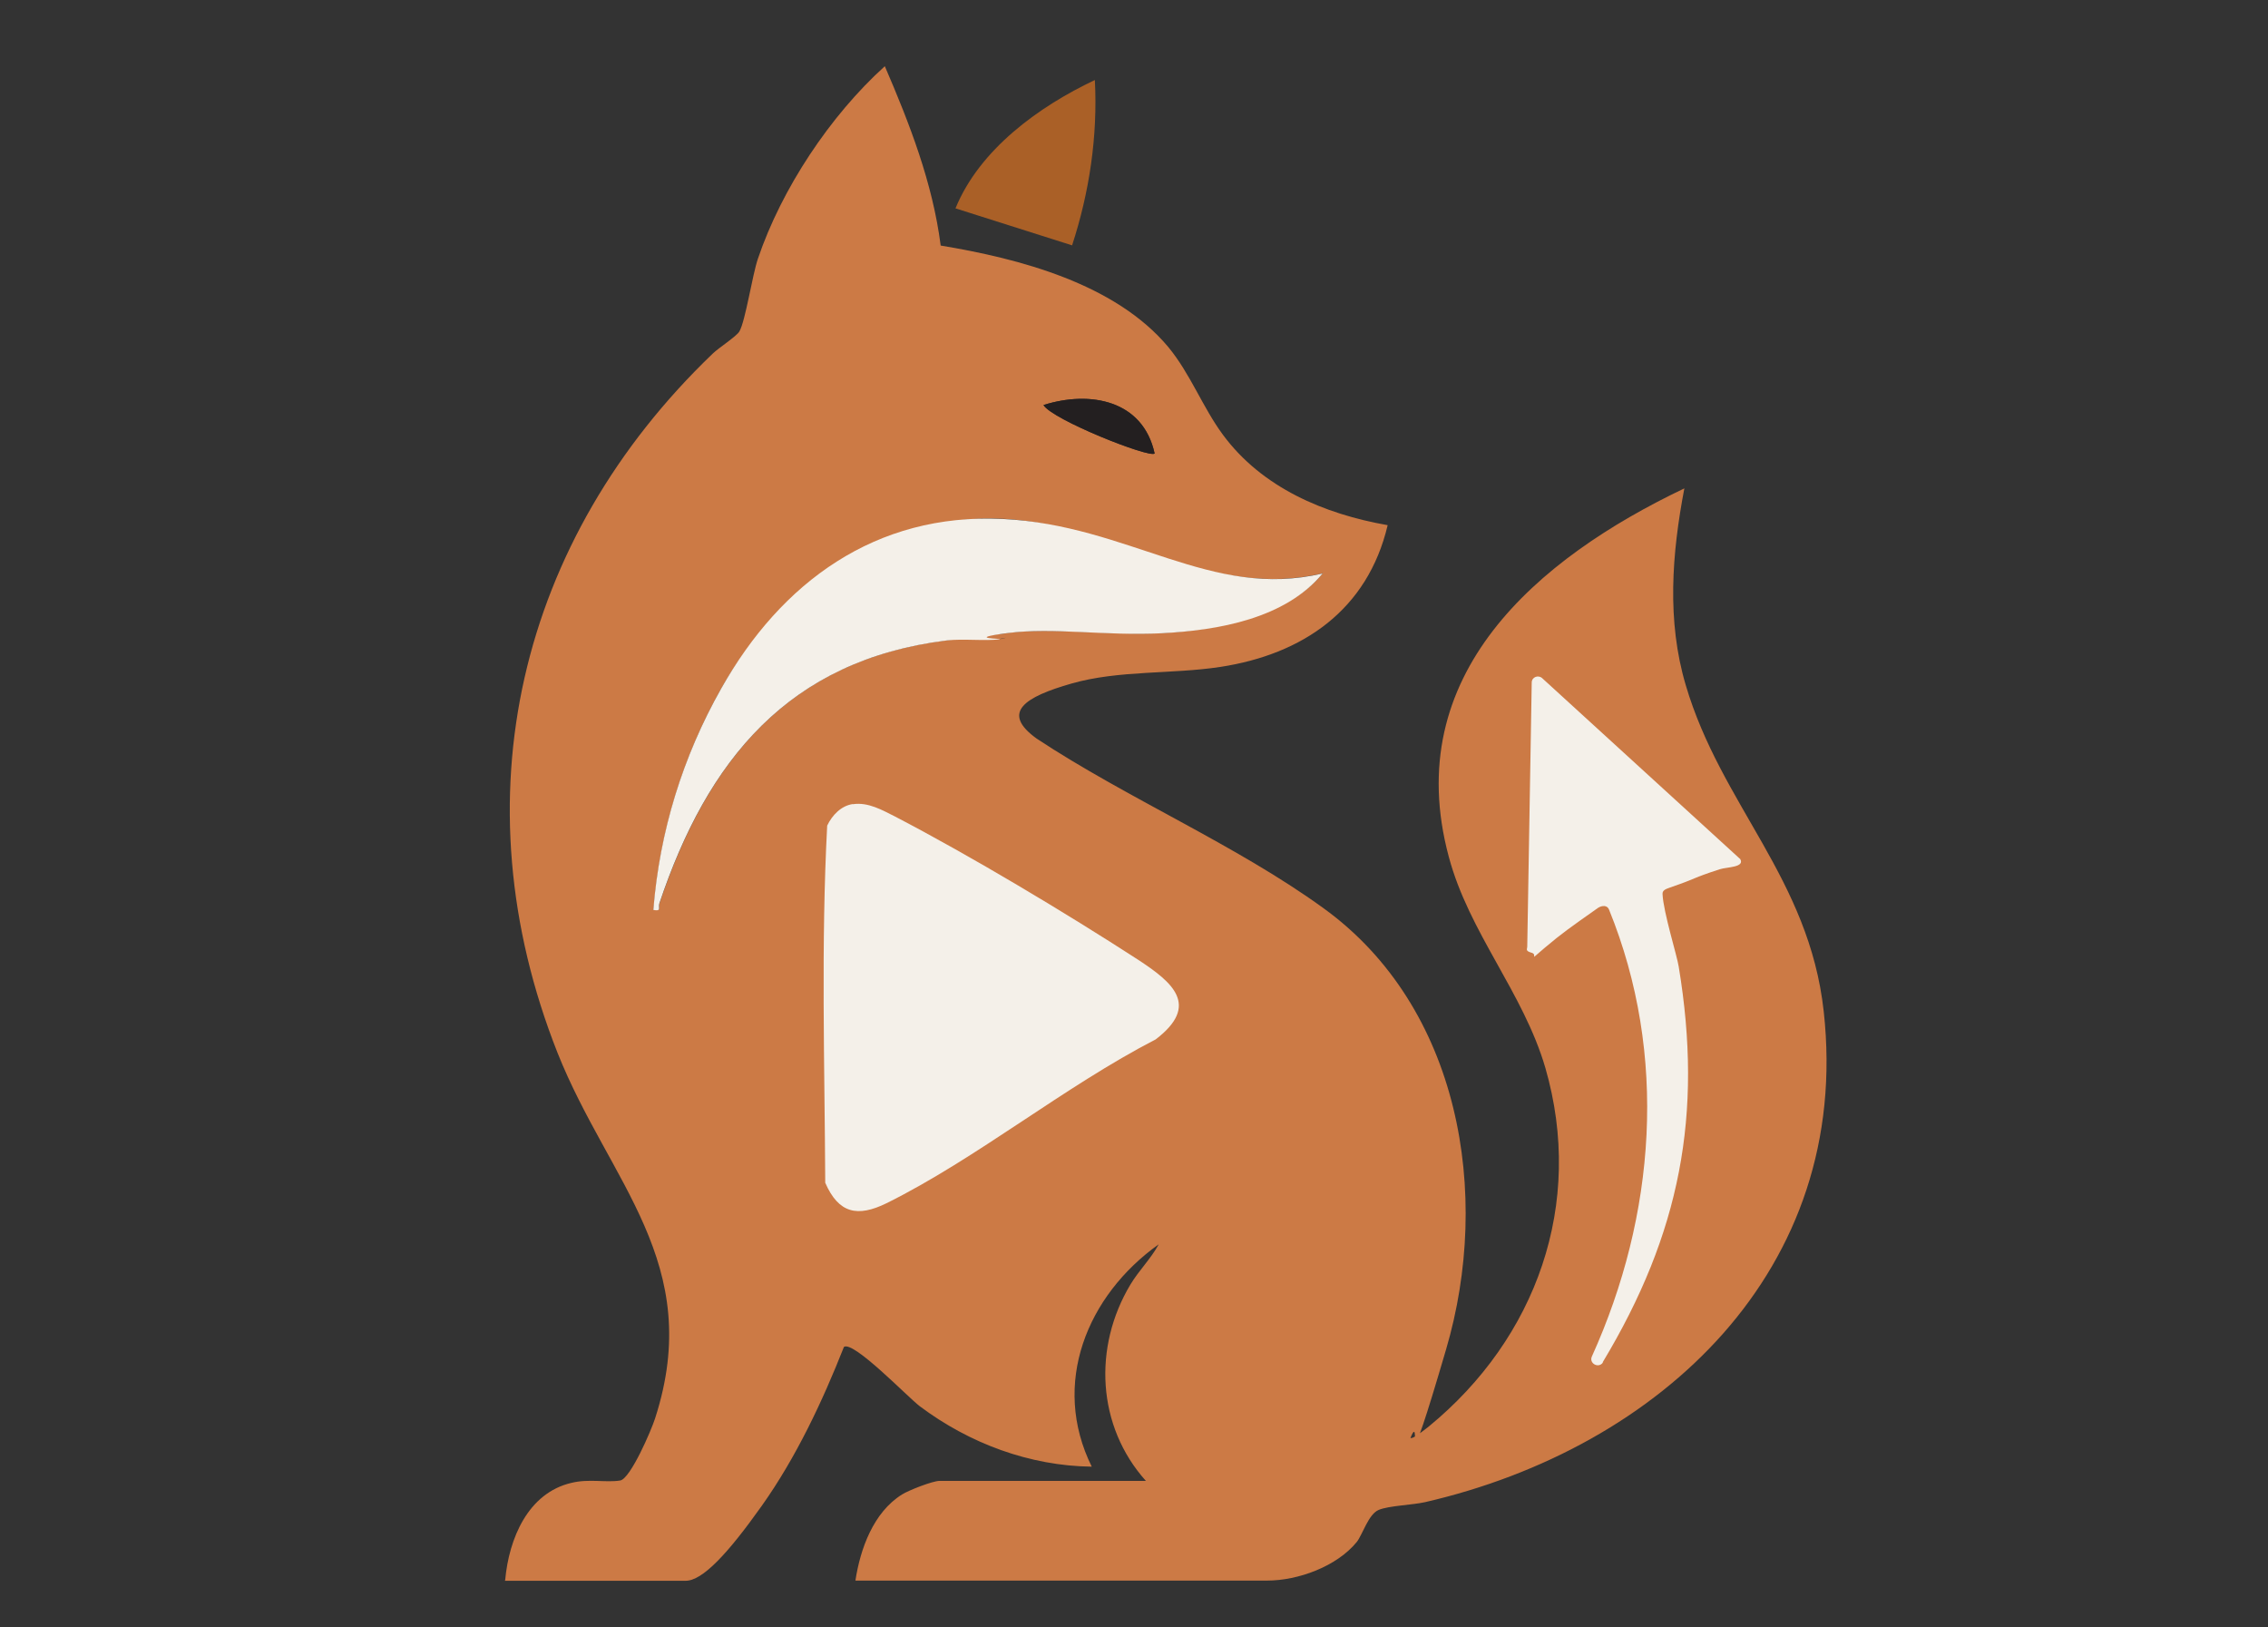
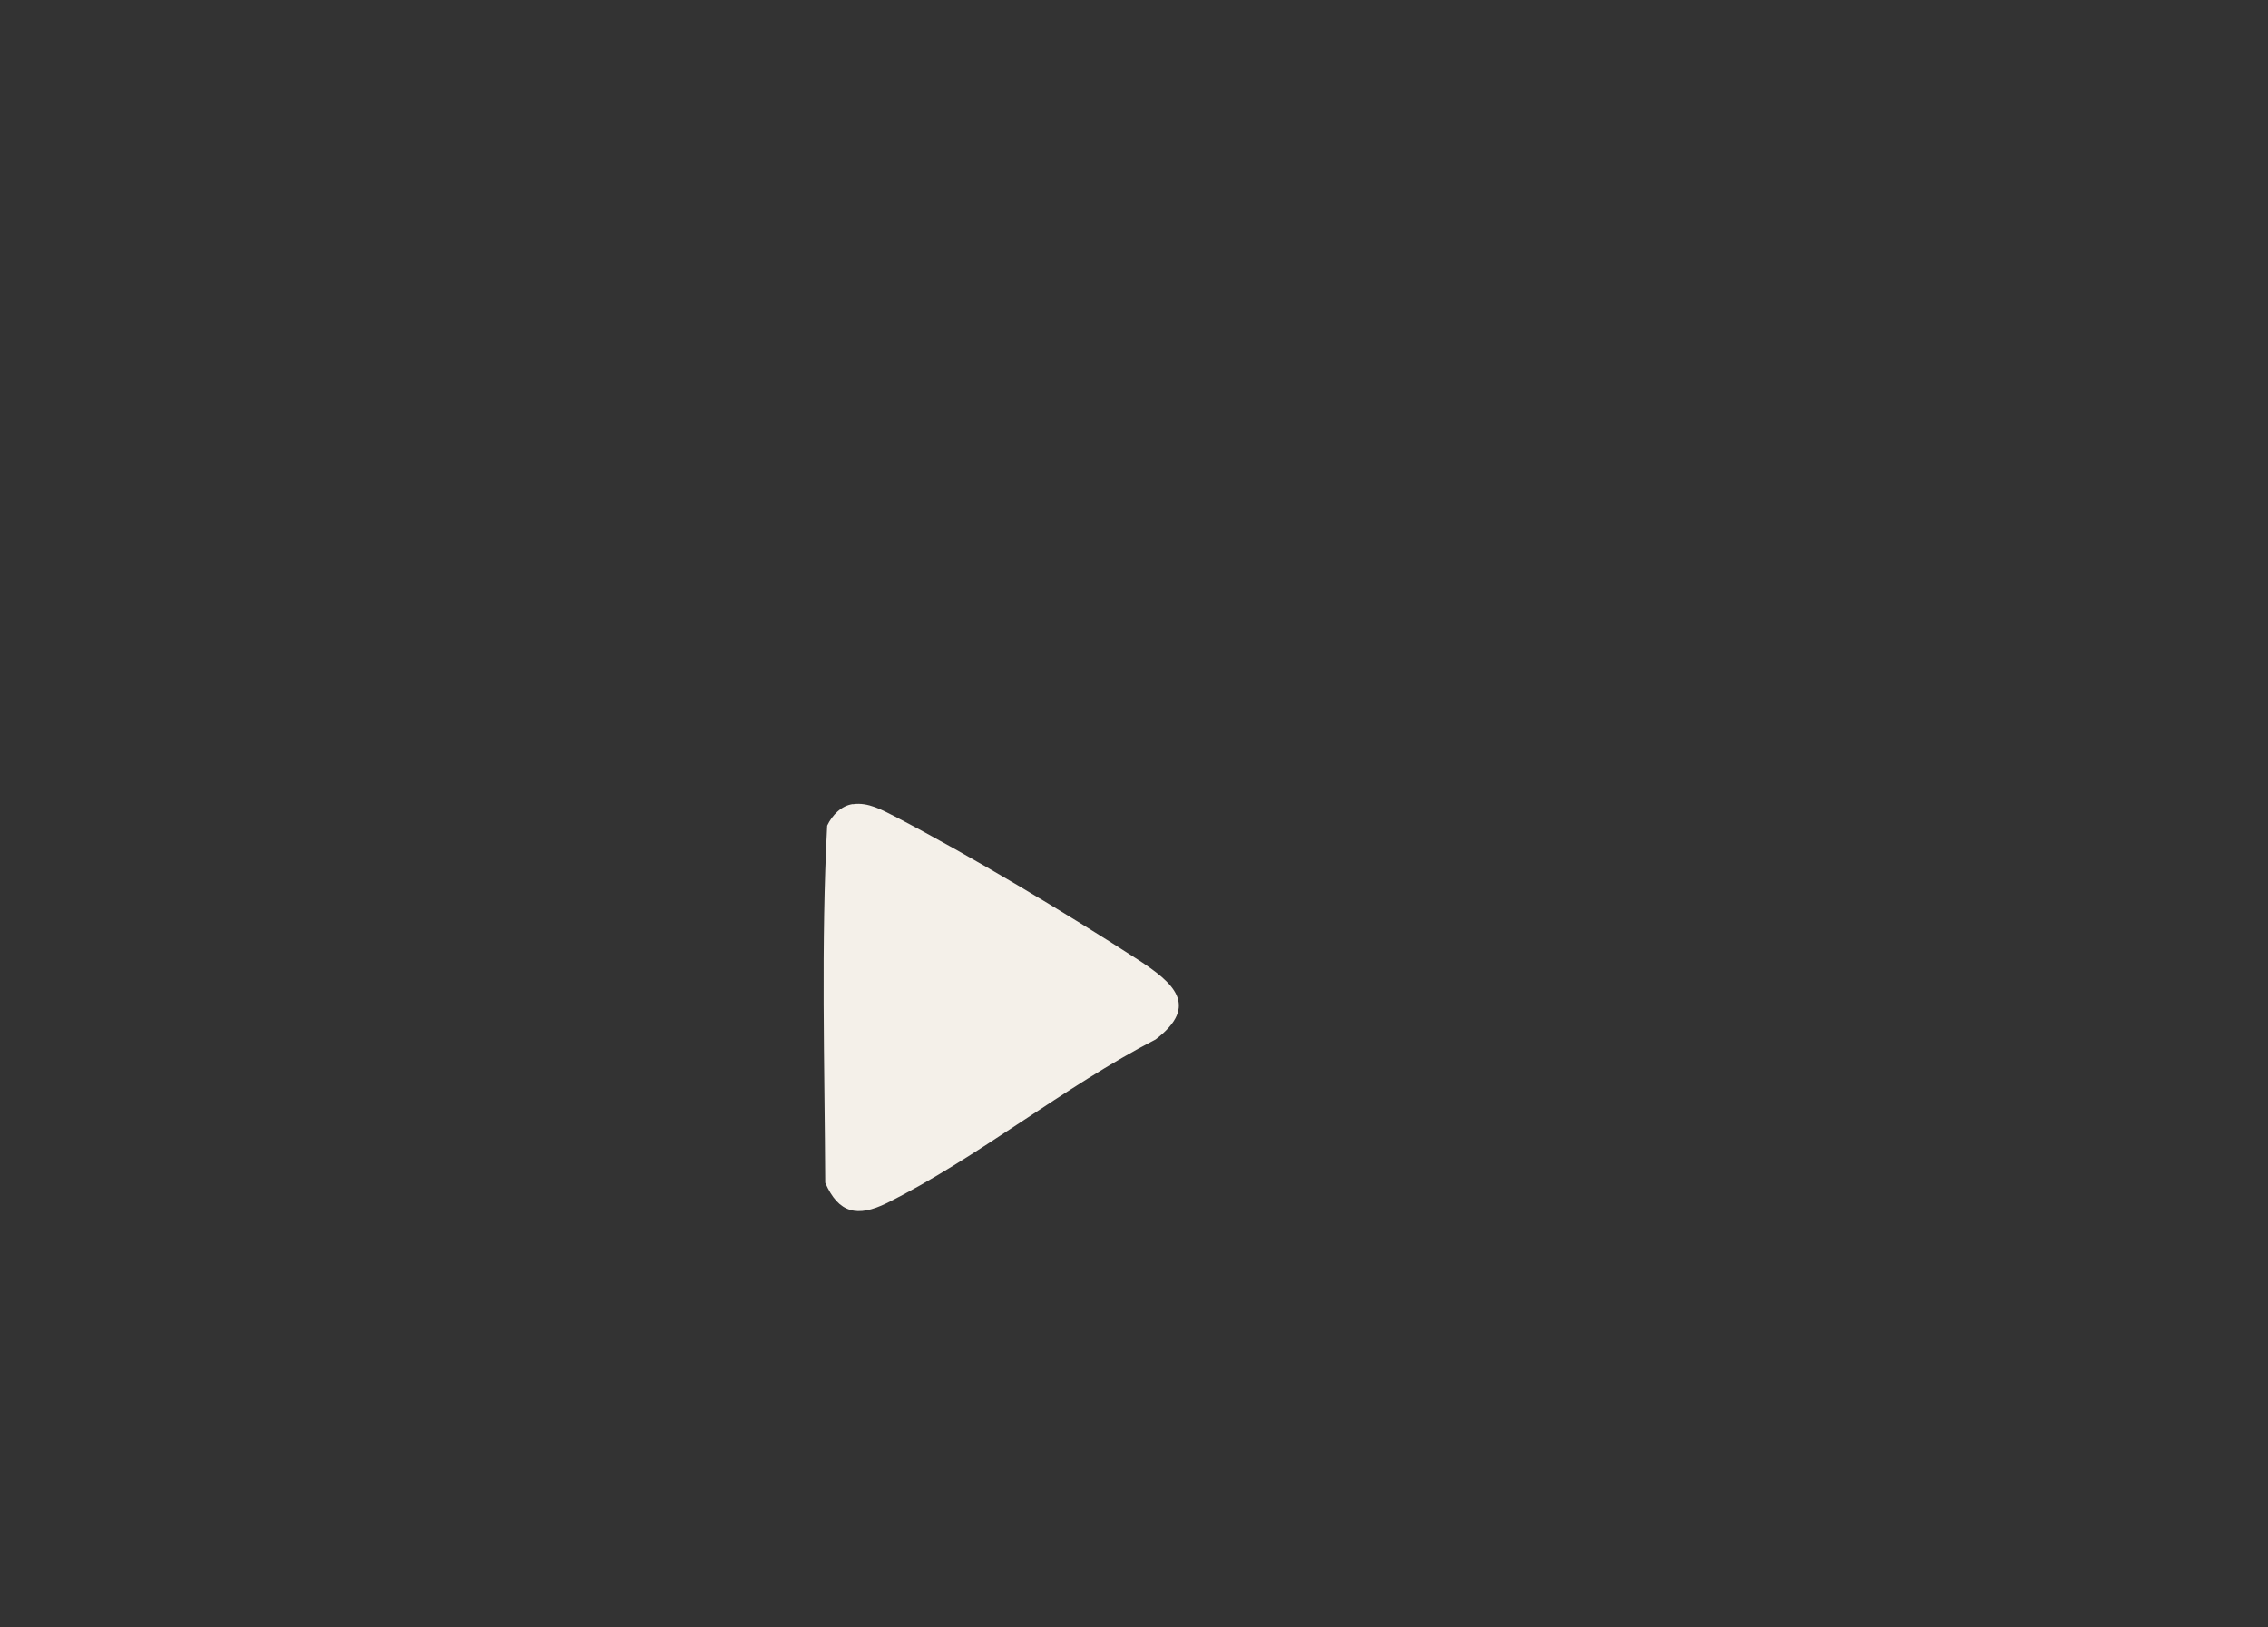
<svg xmlns="http://www.w3.org/2000/svg" version="1.1" viewBox="0 0 1165 835.6">
  <rect x="0" y="0" width="1165" height="835.6" fill="#333333" stroke="none" />
  <defs>
    <style>
      .cls-1 {
        fill: #231f20;
      }

      .cls-2 {
        fill: #aa6027;
      }

      .cls-3 {
        fill: #cc7a45;
      }

      .cls-4 {
        fill: #f4f0e9;
      }
    </style>
  </defs>
  <g>
    <g id="Layer_1">
      <g id="Layer_1-2" data-name="Layer_1">
        <g id="option_1">
-           <path class="cls-3" d="M259.5,811.4c1.9-21.1,11.6-44.7,34.1-49.9,9.1-2.2,17.6,0,25-1.2,5.3-1,16-25.9,17.9-31.9,25.8-79.7-23.7-121.4-50.1-187.7-51.7-130.6-20.1-263.5,79.8-359.2,2.9-2.8,12.3-8.9,13.6-11.3,3.1-5.3,6.6-28.7,9.5-37.3,12.2-36,37.1-73.5,65.2-98.9,12.7,29.4,24.6,60,28.7,92.1,40.4,6.7,89.6,19.5,116.9,52.1,11.4,13.8,17.6,30.9,28.1,45.1,20.1,27.2,52.1,40.7,84.6,46.4-10.3,43.5-43.5,66.3-86,72.8-25,3.8-52.1,1.6-76.3,8.5s-36.6,14.9-18,28.3c46.3,30.6,102.5,54.6,147.2,87,70.3,50.7,86.6,146.9,63.1,226.7-23.4,79.8-12,30.3-18.3,45.4,1,1,8.1-4.8,9.5-5.9,55.2-45.3,80-114.2,59.8-184.1-11.3-38.7-39.2-69.4-49.6-108.4-25.2-93.6,45.5-153.2,121-189.2-6.4,33.5-9.1,68,.7,101,18.2,61.7,63.4,99.3,70.9,167.7,14.6,132.8-84.2,224.1-204.7,251.9-6.6,1.5-18.6,1.8-23.9,4-5.3,2.2-8.3,12.7-11.3,16.5-10.3,12.6-30.2,19.8-46,19.8h-211.5c2.5-16.3,9.2-35,23.9-44.2,3.5-2.2,15.8-7,19.3-7h106c-25.2-28.1-27.2-68.8-7.9-100.9,4.4-7.3,10.5-13.2,14.5-20.6-36.8,26.2-55.5,71.6-34.4,114.2-31.9-.4-62.8-11.9-88.3-31-6.2-4.7-34.1-33.8-39-30.5-11.1,28.1-24.6,56.8-42.2,81.6s-30.5,38.5-39.1,38.5h-92.8v-.3ZM593.1,232.9c-5.9-27.4-33.1-32.5-57.1-24.9,4.4,7.5,54.6,27.4,57.1,24.9ZM679.5,294.4c-57.6,13.8-108.1-25.2-164.5-28-56.4-2.8-113.6,32.5-144.4,87-19.8,35-31.6,73.5-34.9,113.8,4.4.7,2.3-1.2,3.1-3.4,24.7-73.4,66.2-124.9,147.6-135s19.9.4,27.2-.6,1.5-2.8,4.2-3.2c23.4-2.9,54.5,1.5,79.2.1,24.7-1.3,63.4-7.5,82.6-30.8h-.3Z" />
-           <path class="cls-2" d="M562.4,41.1c1.5,28.9-2.8,57.6-11.7,84.9l-59.9-19c12.4-30.3,42.8-52.3,71.6-65.9Z" />
          <path class="cls-4" d="M438.1,413c7.9-1.2,15.2,3.1,21.8,6.4,38.8,20.2,87.7,49.5,124.6,73.4,17.7,11.6,32.2,23.4,9.1,41-46.6,24-92,61.2-138.2,84.1-14.9,7.3-24.6,5.3-31.5-10.5-.3-60.9-2.2-122.6,1-183.4,2.5-5.3,7.2-10.3,13.3-11.1h-.1Z" />
-           <path class="cls-4" d="M679.5,294.4c-19.2,23.3-53.7,29.3-82.6,30.8-28.9,1.5-55.8-3.1-79.2-.1s-1.3,2.8-4.2,3.2c-7.3,1-18.9-.4-27.2.6-81.3,10.1-122.9,61.5-147.6,135-.7,2.3,1.3,4.2-3.1,3.4,3.2-40.3,15.1-78.8,34.9-113.8,30.8-54.5,79.2-90.1,144.4-87,65.2,3.1,106.9,41.6,164.5,28h.3Z" />
-           <path class="cls-4" d="M893.8,441c2.8,4.5-6.7,4.2-10.4,5.4-15.4,5-10,4-25.6,9.4-1.9.7-4,1.3-3.8,3.4.4,9.2,7.5,31.8,8.3,37.2,12.6,76,.7,137.1-39,203.1v.3h0c-2.3,3.1-7.2.3-5.6-3.2,32.7-72.3,39.2-154.8,8.8-229.5-.9-2.3-3.5-2.2-5.6-.9-14.6,10.3-18.5,13-27.5,20.6s-3.1,3.5-6.6,2.5-2.3-1.8-2.3-3.2l2.3-135.6c0-2.8,3.4-4.1,5.4-2.2l101.5,92.7h0Z" />
-           <path class="cls-1" d="M593.1,232.9c-2.5,2.5-52.7-17.4-57.1-24.9,24-7.6,51.1-2.5,57.1,24.9Z" />
        </g>
      </g>
    </g>
  </g>
</svg>